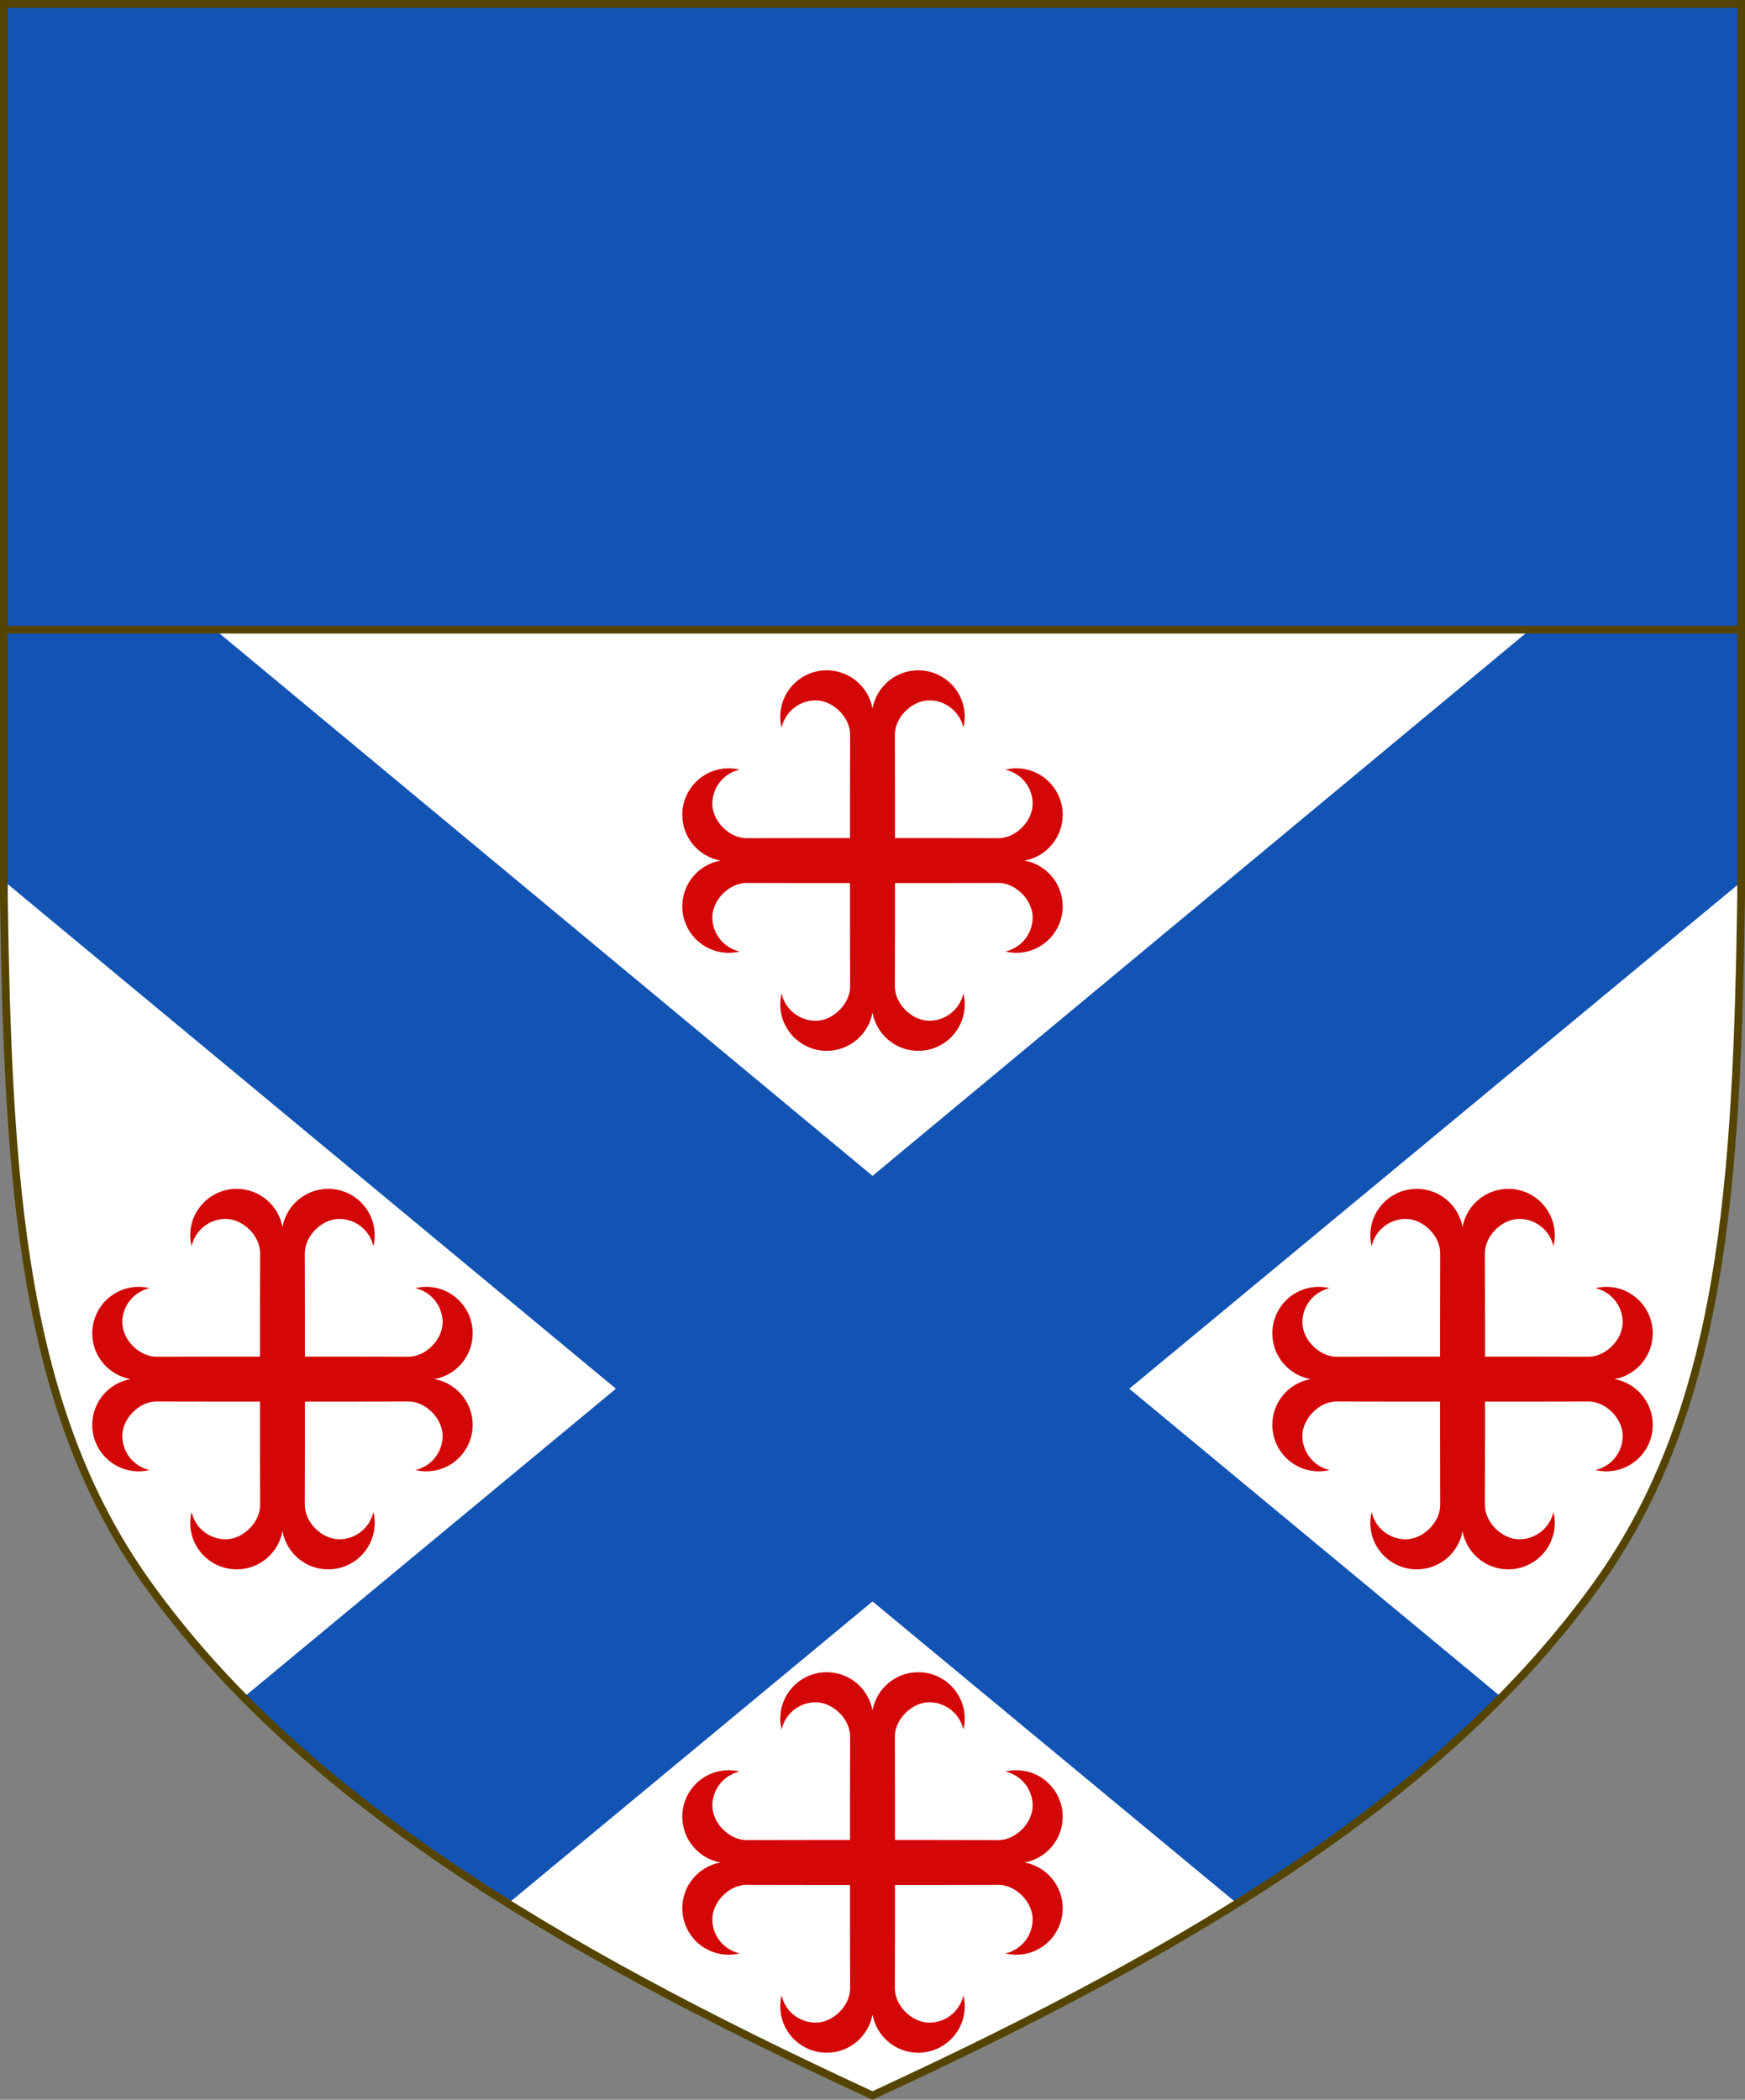
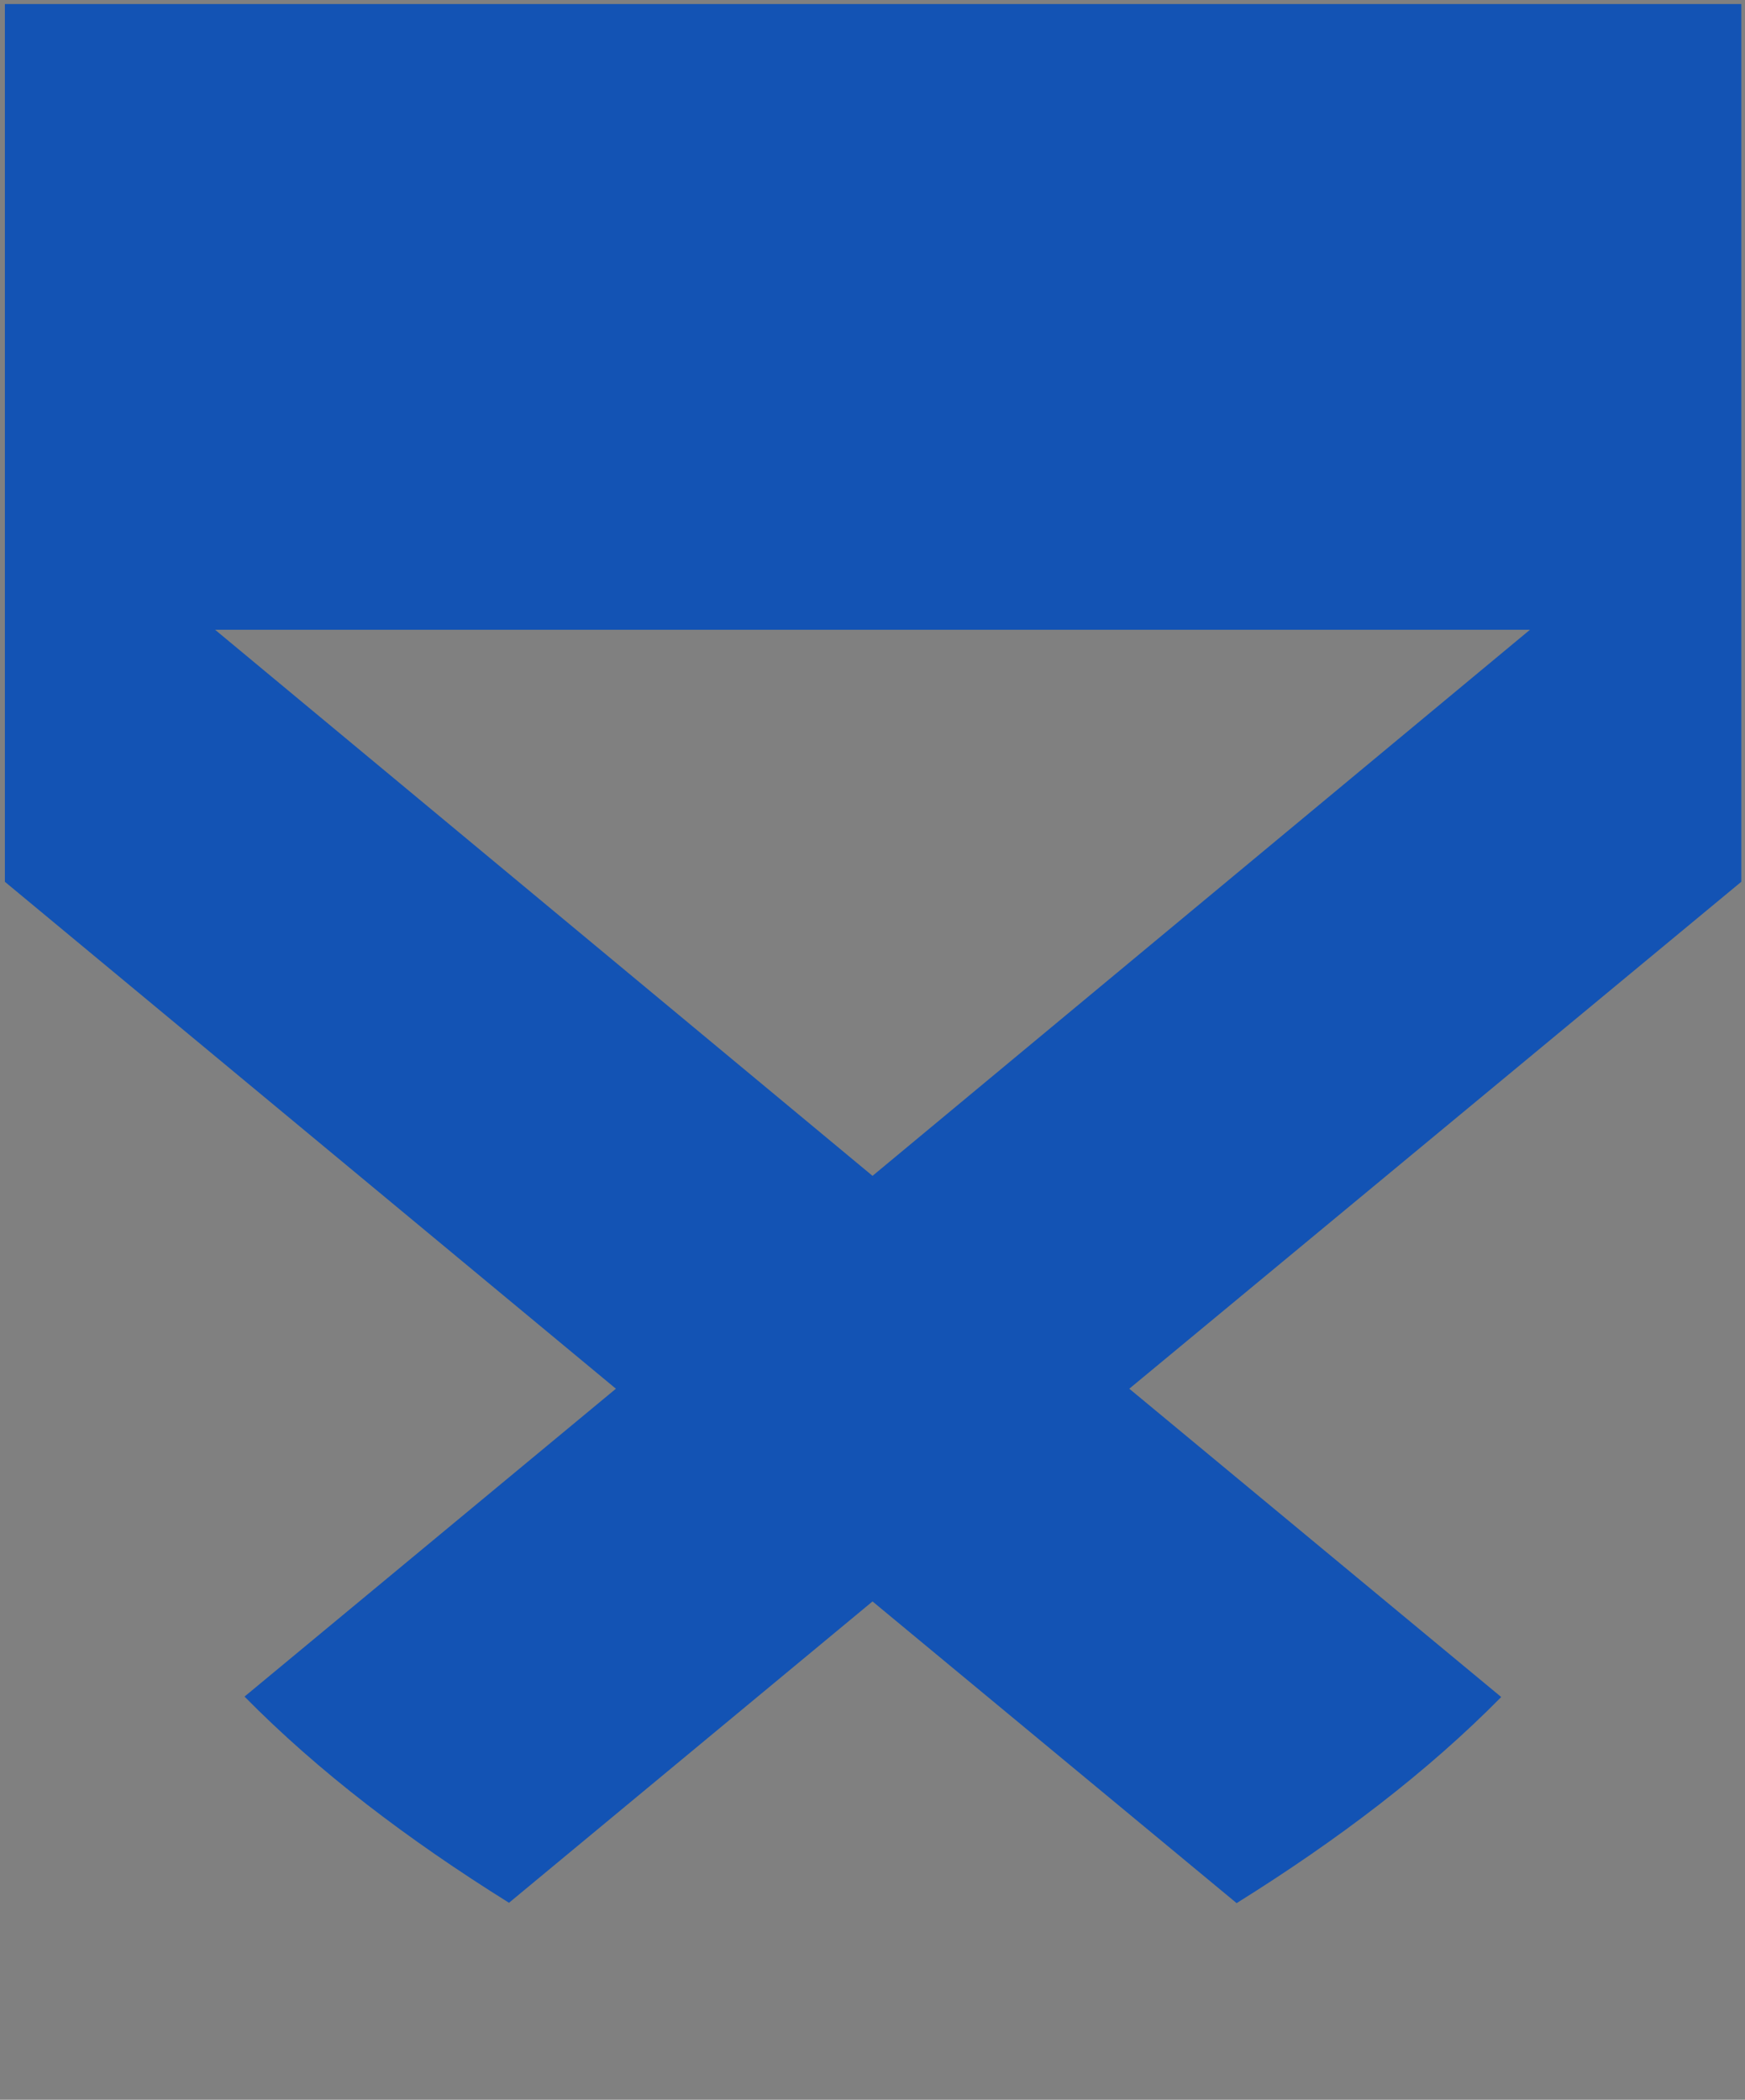
<svg xmlns="http://www.w3.org/2000/svg" xmlns:ns1="http://www.inkscape.org/namespaces/inkscape" xmlns:ns2="http://sodipodi.sourceforge.net/DTD/sodipodi-0.dtd" width="450" height="541.375" id="svg2" version="1.1" ns1:version="0.92.2 5c3e80d, 2017-08-06" ns2:docname="Arms of Thomas Drysdale.svg" ns1:export-filename="/Users/Soda/Desktop/UK of the GB and NI.png" ns1:export-xdpi="143.23364" ns1:export-ydpi="143.23364">
  <rect width="100%" height="100%" fill="#808080" stroke="none" />
  <defs id="defs4" />
  <ns2:namedview id="base" pagecolor="#ffffff" bordercolor="#666666" borderopacity="1.0" ns1:pageopacity="0.0" ns1:pageshadow="2" ns1:zoom="0.72555267" ns1:cx="225" ns1:cy="254.00834" ns1:document-units="px" ns1:current-layer="layer1" showgrid="false" ns1:window-width="1440" ns1:window-height="790" ns1:window-x="0" ns1:window-y="1" ns1:window-maximized="1" showguides="true" ns1:guide-bbox="true" ns1:object-nodes="false" ns1:snap-nodes="false" ns1:snap-page="true" ns1:snap-bbox="false" ns1:snap-grids="false" ns1:snap-to-guides="false" fit-margin-top="0" fit-margin-left="0" fit-margin-right="0" fit-margin-bottom="0">
    <ns1:grid type="xygrid" id="grid14322" empspacing="5" visible="true" enabled="true" snapvisiblegridlinesonly="true" originx="0" originy="-0.001" />
  </ns2:namedview>
  <g ns1:label="Layer" ns1:groupmode="layer" id="layer1" transform="translate(588.048,126.626)" style="display:inline">
    <g id="g34921" style="fill:#ffeb51;fill-opacity:1;stroke:#806600;stroke-width:1.5;stroke-miterlimit:4;stroke-dasharray:none" transform="translate(0,-7.906)">
      <g transform="translate(0,-1)" id="g28316" style="fill:#ffeb51;fill-opacity:1;stroke:#806600;stroke-width:1.5;stroke-miterlimit:4;stroke-dasharray:none" />
      <g transform="translate(0,-1)" id="g28303" style="fill:#ffeb51;fill-opacity:1;stroke:#806600;stroke-width:1.5;stroke-miterlimit:4;stroke-dasharray:none" />
    </g>
    <g id="g6659" transform="translate(0,-0.027)">
      <g transform="translate(0,10.802)" id="g6663" />
    </g>
    <g style="stroke-width:0.888;stroke-miterlimit:4;stroke-dasharray:none" id="g11618-9-0-2" transform="matrix(1.127,0,0,1.127,186.794,233.424)" />
    <g id="g6663-8" transform="matrix(1.145,0,0,1.145,1430.151,21.315)" style="stroke-width:1.31;stroke-miterlimit:4;stroke-dasharray:none" />
    <g style="stroke-width:0.772;stroke-miterlimit:4;stroke-dasharray:none" id="g11618-9-0-2-0" transform="matrix(1.295,0,0,1.295,121.073,160.443)" />
    <g style="stroke-width:0.87;stroke-miterlimit:4;stroke-dasharray:none" id="g13998" transform="matrix(1.149,0,0,1.149,-93.647,-107.877)" />
    <g style="stroke-width:0.772;stroke-miterlimit:4;stroke-dasharray:none" id="g11618-9-0-2-0-2" transform="matrix(1.295,0,0,1.295,-126.892,-684.592)" />
    <g style="stroke-width:0.87;stroke-miterlimit:4;stroke-dasharray:none" id="g13998-3" transform="matrix(1.149,0,0,1.149,-341.611,-952.912)" />
    <g style="stroke-width:0.888;stroke-miterlimit:4;stroke-dasharray:none" id="g11618-9-0-2-9" transform="matrix(0.169,0,0,0.178,1533.593,564.701)" />
    <g id="g13998-5" transform="matrix(0.15,0,0,0.158,1505.556,527.839)" />
    <g style="display:inline;stroke-width:1;stroke-miterlimit:4;stroke-dasharray:none" id="g16963-90-4" transform="matrix(0.12,-0.095,0.09,0.126,1666.233,675.448)" />
-     <path ns2:nodetypes="scccccscs" d="m -175.953,281.505 c 32.24,-45.131 35.83,-102.85 36.905,-176.814 v -230.318 h -224 -224 v 230.318 c 1.075,73.964 4.664,131.682 36.905,176.814 38.837,54.365 103.537,93.598 187.095,132.143 83.558,-38.545 148.258,-77.777 187.095,-132.143 z" style="display:inline;fill:#ffffff;fill-opacity:1;stroke:none;stroke-width:2;stroke-miterlimit:4;stroke-dasharray:none;stroke-opacity:1" id="path970" ns1:connector-curvature="0" />
    <g id="g865" transform="matrix(1.213,0,0,1.213,77.502,-22)" style="fill:#1353b4;fill-opacity:1">
      <g id="g16914" style="display:inline;fill:#1353b4;fill-opacity:1" transform="translate(-2.104,-2.071)">
        <g id="g8663" style="fill:#1353b4;fill-opacity:1">
          <g id="g5592" style="fill:#1353b4;fill-opacity:1">
            <g id="g11832" style="fill:#1353b4;fill-opacity:1">
              <g id="g4499" style="fill:#1353b4;fill-opacity:1">
                <g id="g4484" transform="translate(0,22.952)" style="fill:#1353b4;fill-opacity:1">
                  <path style="display:inline;fill:#1353b4;fill-opacity:1;stroke:none;stroke-width:2.427;stroke-miterlimit:4" d="m 1,1 v 161.41 65.012 l 157.645,130.764 -95.82,79.416 c 19.077,19.358 41.972,36.792 68.236,53.188 l 93.795,-77.732 93.939,77.822 c 26.274,-16.39 49.178,-33.818 68.268,-53.166 L 291.104,358.186 449,227.42 V 162.41 1 H 225 Z M 55.234,162.41 H 394.477 L 224.855,303.275 Z" transform="matrix(0.824,0,0,0.824,-546.362,-107.101)" id="path4438" ns1:connector-curvature="0" />
                </g>
                <g id="g7104" transform="matrix(1,0,0,0.994,0,0.129)" style="fill:#1353b4;fill-opacity:1" />
              </g>
            </g>
          </g>
        </g>
      </g>
    </g>
-     <path id="path968" style="display:inline;fill:none;stroke:#554400;stroke-width:2;stroke-miterlimit:4;stroke-dasharray:none;stroke-opacity:1" d="m -175.953,281.505 c 32.24,-45.131 35.83,-102.85 36.905,-176.814 v -230.318 h -224 -224 v 230.318 c 1.075,73.964 4.664,131.682 36.905,176.814 38.837,54.365 103.537,93.598 187.095,132.143 83.558,-38.545 148.258,-77.777 187.095,-132.143 z m 36.904,-245.784 h -224 -224" ns1:connector-curvature="0" ns2:nodetypes="scccccscsccc" />
-     <path style="display:inline;fill:#d30707;fill-opacity:1;stroke:none;stroke-width:0.288;stroke-miterlimit:4;stroke-dasharray:none" d="m 213.201,172.828 c -6.622,2e-5 -11.988,5.368 -11.988,11.99 0.004,0.943 0.119,1.881 0.344,2.797 0.926,-4.11 4.574,-7.032 8.787,-7.035 4.54,1.7e-4 8.908,4.417 8.889,8.824 l -0.004,1.346 -0.029,16.088 v 9.242 h -9.242 l -16.088,0.029 -1.346,0.004 c -4.407,0.011 -8.824,-4.348 -8.824,-8.889 0.004,-4.213 2.925,-7.861 7.035,-8.787 -0.916,-0.224 -1.854,-0.341 -2.797,-0.346 -6.622,1e-5 -11.99,5.368 -11.99,11.99 1e-5,5.896 4.256,10.795 9.863,11.799 -5.607,1.004 -9.863,5.903 -9.863,11.799 1e-5,6.622 5.368,11.988 11.99,11.988 0.943,-0.004 1.881,-0.119 2.797,-0.344 -4.11,-0.926 -7.032,-4.574 -7.035,-8.787 1.7e-4,-4.54 4.417,-8.908 8.824,-8.889 l 1.346,0.004 16.088,0.029 h 9.242 v 0.275 9.516 l 0.029,15.539 0.004,1.346 c 0.011,4.407 -4.348,8.824 -8.889,8.824 -4.213,-0.004 -7.861,-2.925 -8.787,-7.035 -0.224,0.916 -0.339,1.854 -0.344,2.797 1e-5,6.622 5.366,11.99 11.988,11.99 5.896,-2e-5 10.795,-4.256 11.799,-9.863 1.004,5.607 5.903,9.863 11.799,9.863 6.622,-2e-5 11.99,-5.368 11.99,-11.99 -0.004,-0.943 -0.121,-1.881 -0.346,-2.797 -0.926,4.11 -4.574,7.032 -8.787,7.035 -4.54,-1.7e-4 -8.9,-4.417 -8.889,-8.824 l 0.004,-1.346 0.029,-15.539 v -9.516 -0.275 h 0.275 9.516 l 15.539,-0.029 1.346,-0.004 c 4.407,-0.011 8.824,4.348 8.824,8.889 -0.004,4.213 -2.925,7.861 -7.035,8.787 0.916,0.224 1.854,0.339 2.797,0.344 6.622,-1e-5 11.99,-5.366 11.99,-11.988 -10e-6,-5.896 -4.256,-10.795 -9.863,-11.799 5.607,-1.004 9.863,-5.903 9.863,-11.799 -10e-6,-6.622 -5.368,-11.99 -11.99,-11.99 -0.943,0.004 -1.881,0.121 -2.797,0.346 4.11,0.926 7.032,4.574 7.035,8.787 -1.7e-4,4.54 -4.417,8.9 -8.824,8.889 l -1.346,-0.004 -15.539,-0.029 h -9.516 -0.275 v -9.242 l -0.029,-16.088 -0.004,-1.346 c -0.011,-4.407 4.348,-8.824 8.889,-8.824 4.213,0.004 7.861,2.925 8.787,7.035 0.224,-0.916 0.341,-1.854 0.346,-2.797 -1e-5,-6.622 -5.368,-11.99 -11.99,-11.99 -5.896,2e-5 -10.795,4.256 -11.799,9.863 -1.004,-5.607 -5.903,-9.863 -11.799,-9.863 z M 61.043,306.52 c -6.622,1e-5 -11.99,5.366 -11.99,11.988 0.004,0.943 0.121,1.883 0.346,2.799 0.926,-4.11 4.574,-7.032 8.787,-7.035 4.54,1.7e-4 8.908,4.417 8.889,8.824 l -0.004,1.346 -0.029,16.088 v 9.242 h -9.244 l -16.088,0.029 -1.344,0.004 c -4.407,0.011 -8.824,-4.348 -8.824,-8.889 0.004,-4.213 2.923,-7.861 7.033,-8.787 -0.916,-0.224 -1.854,-0.341 -2.797,-0.346 -6.622,10e-6 -11.99,5.368 -11.99,11.99 10e-6,5.896 4.258,10.795 9.865,11.799 -5.607,1.004 -9.865,5.901 -9.865,11.797 10e-6,6.622 5.368,11.99 11.99,11.99 0.943,-0.004 1.881,-0.119 2.797,-0.344 -4.11,-0.926 -7.03,-4.574 -7.033,-8.787 1.7e-4,-4.54 4.417,-8.908 8.824,-8.889 l 1.344,0.004 16.088,0.029 h 9.244 v 0.273 9.518 l 0.029,15.539 0.004,1.346 c 0.011,4.407 -4.348,8.822 -8.889,8.822 -4.213,-0.004 -7.861,-2.923 -8.787,-7.033 -0.224,0.916 -0.341,1.854 -0.346,2.797 10e-6,6.622 5.368,11.99 11.99,11.99 5.896,-2e-5 10.795,-4.256 11.799,-9.863 1.004,5.607 5.901,9.863 11.797,9.863 6.622,-2e-5 11.99,-5.368 11.99,-11.99 -0.004,-0.943 -0.119,-1.881 -0.344,-2.797 -0.926,4.11 -4.574,7.03 -8.787,7.033 -4.54,-1.7e-4 -8.9,-4.415 -8.889,-8.822 l 0.002,-1.346 0.031,-15.539 v -9.518 -0.273 h 0.273 9.518 l 15.539,-0.029 1.346,-0.004 c 4.407,-0.011 8.822,4.348 8.822,8.889 -0.004,4.213 -2.923,7.861 -7.033,8.787 0.916,0.224 1.854,0.339 2.797,0.344 6.622,-10e-6 11.99,-5.368 11.99,-11.99 -1e-5,-5.896 -4.256,-10.793 -9.863,-11.797 5.607,-1.004 9.863,-5.903 9.863,-11.799 -1e-5,-6.622 -5.368,-11.99 -11.99,-11.99 -0.943,0.004 -1.881,0.121 -2.797,0.346 4.11,0.926 7.03,4.574 7.033,8.787 -1.7e-4,4.54 -4.415,8.9 -8.822,8.889 l -1.346,-0.004 -15.539,-0.029 h -9.518 -0.273 v -9.242 l -0.031,-16.088 -0.002,-1.346 c -0.011,-4.407 4.348,-8.824 8.889,-8.824 4.213,0.004 7.861,2.925 8.787,7.035 0.224,-0.916 0.339,-1.856 0.344,-2.799 -1e-5,-6.622 -5.368,-11.988 -11.99,-11.988 -5.896,1e-5 -10.793,4.256 -11.797,9.863 -1.004,-5.607 -5.903,-9.863 -11.799,-9.863 z m 304.318,0 c -6.622,1e-5 -11.99,5.366 -11.99,11.988 0.004,0.943 0.119,1.883 0.344,2.799 0.926,-4.11 4.576,-7.032 8.789,-7.035 4.54,1.7e-4 8.908,4.417 8.889,8.824 l -0.004,1.346 -0.031,16.088 v 9.242 h -9.242 l -16.088,0.029 -1.346,0.004 c -4.407,0.011 -8.822,-4.348 -8.822,-8.889 0.004,-4.213 2.923,-7.861 7.033,-8.787 -0.916,-0.224 -1.854,-0.341 -2.797,-0.346 -6.622,10e-6 -11.99,5.368 -11.99,11.99 10e-6,5.896 4.256,10.795 9.863,11.799 -5.607,1.004 -9.863,5.901 -9.863,11.797 10e-6,6.622 5.368,11.99 11.99,11.99 0.943,-0.004 1.881,-0.119 2.797,-0.344 -4.11,-0.926 -7.03,-4.574 -7.033,-8.787 1.6e-4,-4.54 4.415,-8.908 8.822,-8.889 l 1.346,0.004 16.088,0.029 h 9.242 v 0.273 9.518 l 0.031,15.539 0.004,1.346 c 0.011,4.407 -4.348,8.822 -8.889,8.822 -4.213,-0.004 -7.863,-2.923 -8.789,-7.033 -0.224,0.916 -0.339,1.854 -0.344,2.797 1e-5,6.622 5.368,11.99 11.99,11.99 5.896,-2e-5 10.795,-4.256 11.799,-9.863 1.004,5.607 5.901,9.863 11.797,9.863 6.622,-2e-5 11.99,-5.368 11.99,-11.99 -0.004,-0.943 -0.119,-1.881 -0.344,-2.797 -0.926,4.11 -4.576,7.03 -8.789,7.033 -4.54,-1.7e-4 -8.898,-4.415 -8.887,-8.822 l 0.002,-1.346 0.029,-15.539 v -9.518 -0.273 h 0.275 9.518 l 15.539,-0.029 1.344,-0.004 c 4.407,-0.011 8.824,4.348 8.824,8.889 -0.004,4.213 -2.923,7.861 -7.033,8.787 0.916,0.224 1.854,0.339 2.797,0.344 6.622,-10e-6 11.99,-5.368 11.99,-11.99 -1e-5,-5.896 -4.258,-10.793 -9.865,-11.797 5.607,-1.004 9.865,-5.903 9.865,-11.799 -1e-5,-6.622 -5.368,-11.99 -11.99,-11.99 -0.943,0.004 -1.881,0.121 -2.797,0.346 4.11,0.926 7.03,4.574 7.033,8.787 -1.7e-4,4.54 -4.417,8.9 -8.824,8.889 l -1.344,-0.004 -15.539,-0.029 h -9.518 -0.275 v -9.242 l -0.029,-16.088 -0.002,-1.346 c -0.011,-4.407 4.346,-8.824 8.887,-8.824 4.213,0.004 7.863,2.925 8.789,7.035 0.224,-0.916 0.339,-1.856 0.344,-2.799 -10e-6,-6.622 -5.368,-11.988 -11.99,-11.988 -5.896,1e-5 -10.793,4.256 -11.797,9.863 -1.004,-5.607 -5.903,-9.863 -11.799,-9.863 z M 213.201,431.146 c -6.622,10e-6 -11.988,5.366 -11.988,11.988 0.004,0.943 0.119,1.883 0.344,2.799 0.926,-4.11 4.574,-7.032 8.787,-7.035 4.54,1.7e-4 8.908,4.417 8.889,8.824 l -0.004,1.346 -0.029,16.088 v 9.242 h -9.242 l -16.088,0.029 -1.346,0.002 c -4.407,0.011 -8.824,-4.346 -8.824,-8.887 0.004,-4.213 2.925,-7.861 7.035,-8.787 -0.916,-0.224 -1.854,-0.341 -2.797,-0.346 -6.622,10e-6 -11.99,5.368 -11.99,11.99 1e-5,5.896 4.256,10.795 9.863,11.799 -5.607,1.004 -9.863,5.901 -9.863,11.797 1e-5,6.622 5.368,11.99 11.99,11.99 0.943,-0.004 1.881,-0.119 2.797,-0.344 -4.11,-0.926 -7.032,-4.574 -7.035,-8.787 1.7e-4,-4.54 4.417,-8.908 8.824,-8.889 l 1.346,0.004 16.088,0.029 h 9.242 v 0.273 9.518 l 0.029,15.539 0.004,1.346 c 0.011,4.407 -4.348,8.822 -8.889,8.822 -4.213,-0.004 -7.861,-2.923 -8.787,-7.033 -0.224,0.916 -0.339,1.854 -0.344,2.797 1e-5,6.622 5.366,11.99 11.988,11.99 5.896,-2e-5 10.795,-4.256 11.799,-9.863 1.004,5.607 5.903,9.863 11.799,9.863 6.622,-2e-5 11.99,-5.368 11.99,-11.99 -0.004,-0.943 -0.121,-1.881 -0.346,-2.797 -0.926,4.11 -4.574,7.03 -8.787,7.033 -4.54,-1.7e-4 -8.9,-4.415 -8.889,-8.822 l 0.004,-1.346 0.029,-15.539 V 486.273 486 h 0.275 9.516 l 15.539,-0.029 1.346,-0.004 c 4.407,-0.011 8.824,4.348 8.824,8.889 -0.004,4.213 -2.925,7.861 -7.035,8.787 0.916,0.224 1.854,0.339 2.797,0.344 6.622,-1e-5 11.99,-5.368 11.99,-11.99 -10e-6,-5.896 -4.256,-10.793 -9.863,-11.797 5.607,-1.004 9.863,-5.903 9.863,-11.799 -10e-6,-6.622 -5.368,-11.99 -11.99,-11.99 -0.943,0.004 -1.881,0.121 -2.797,0.346 4.11,0.926 7.032,4.574 7.035,8.787 -1.7e-4,4.54 -4.417,8.898 -8.824,8.887 l -1.346,-0.002 -15.539,-0.029 h -9.516 -0.275 v -9.242 l -0.029,-16.088 -0.004,-1.346 c -0.011,-4.407 4.348,-8.824 8.889,-8.824 4.213,0.004 7.861,2.925 8.787,7.035 0.224,-0.916 0.341,-1.856 0.346,-2.799 -1e-5,-6.622 -5.368,-11.988 -11.99,-11.988 -5.896,10e-6 -10.795,4.256 -11.799,9.863 -1.004,-5.607 -5.903,-9.863 -11.799,-9.863 z" transform="translate(-588.048,-126.626)" id="path910" ns1:connector-curvature="0" />
  </g>
</svg>